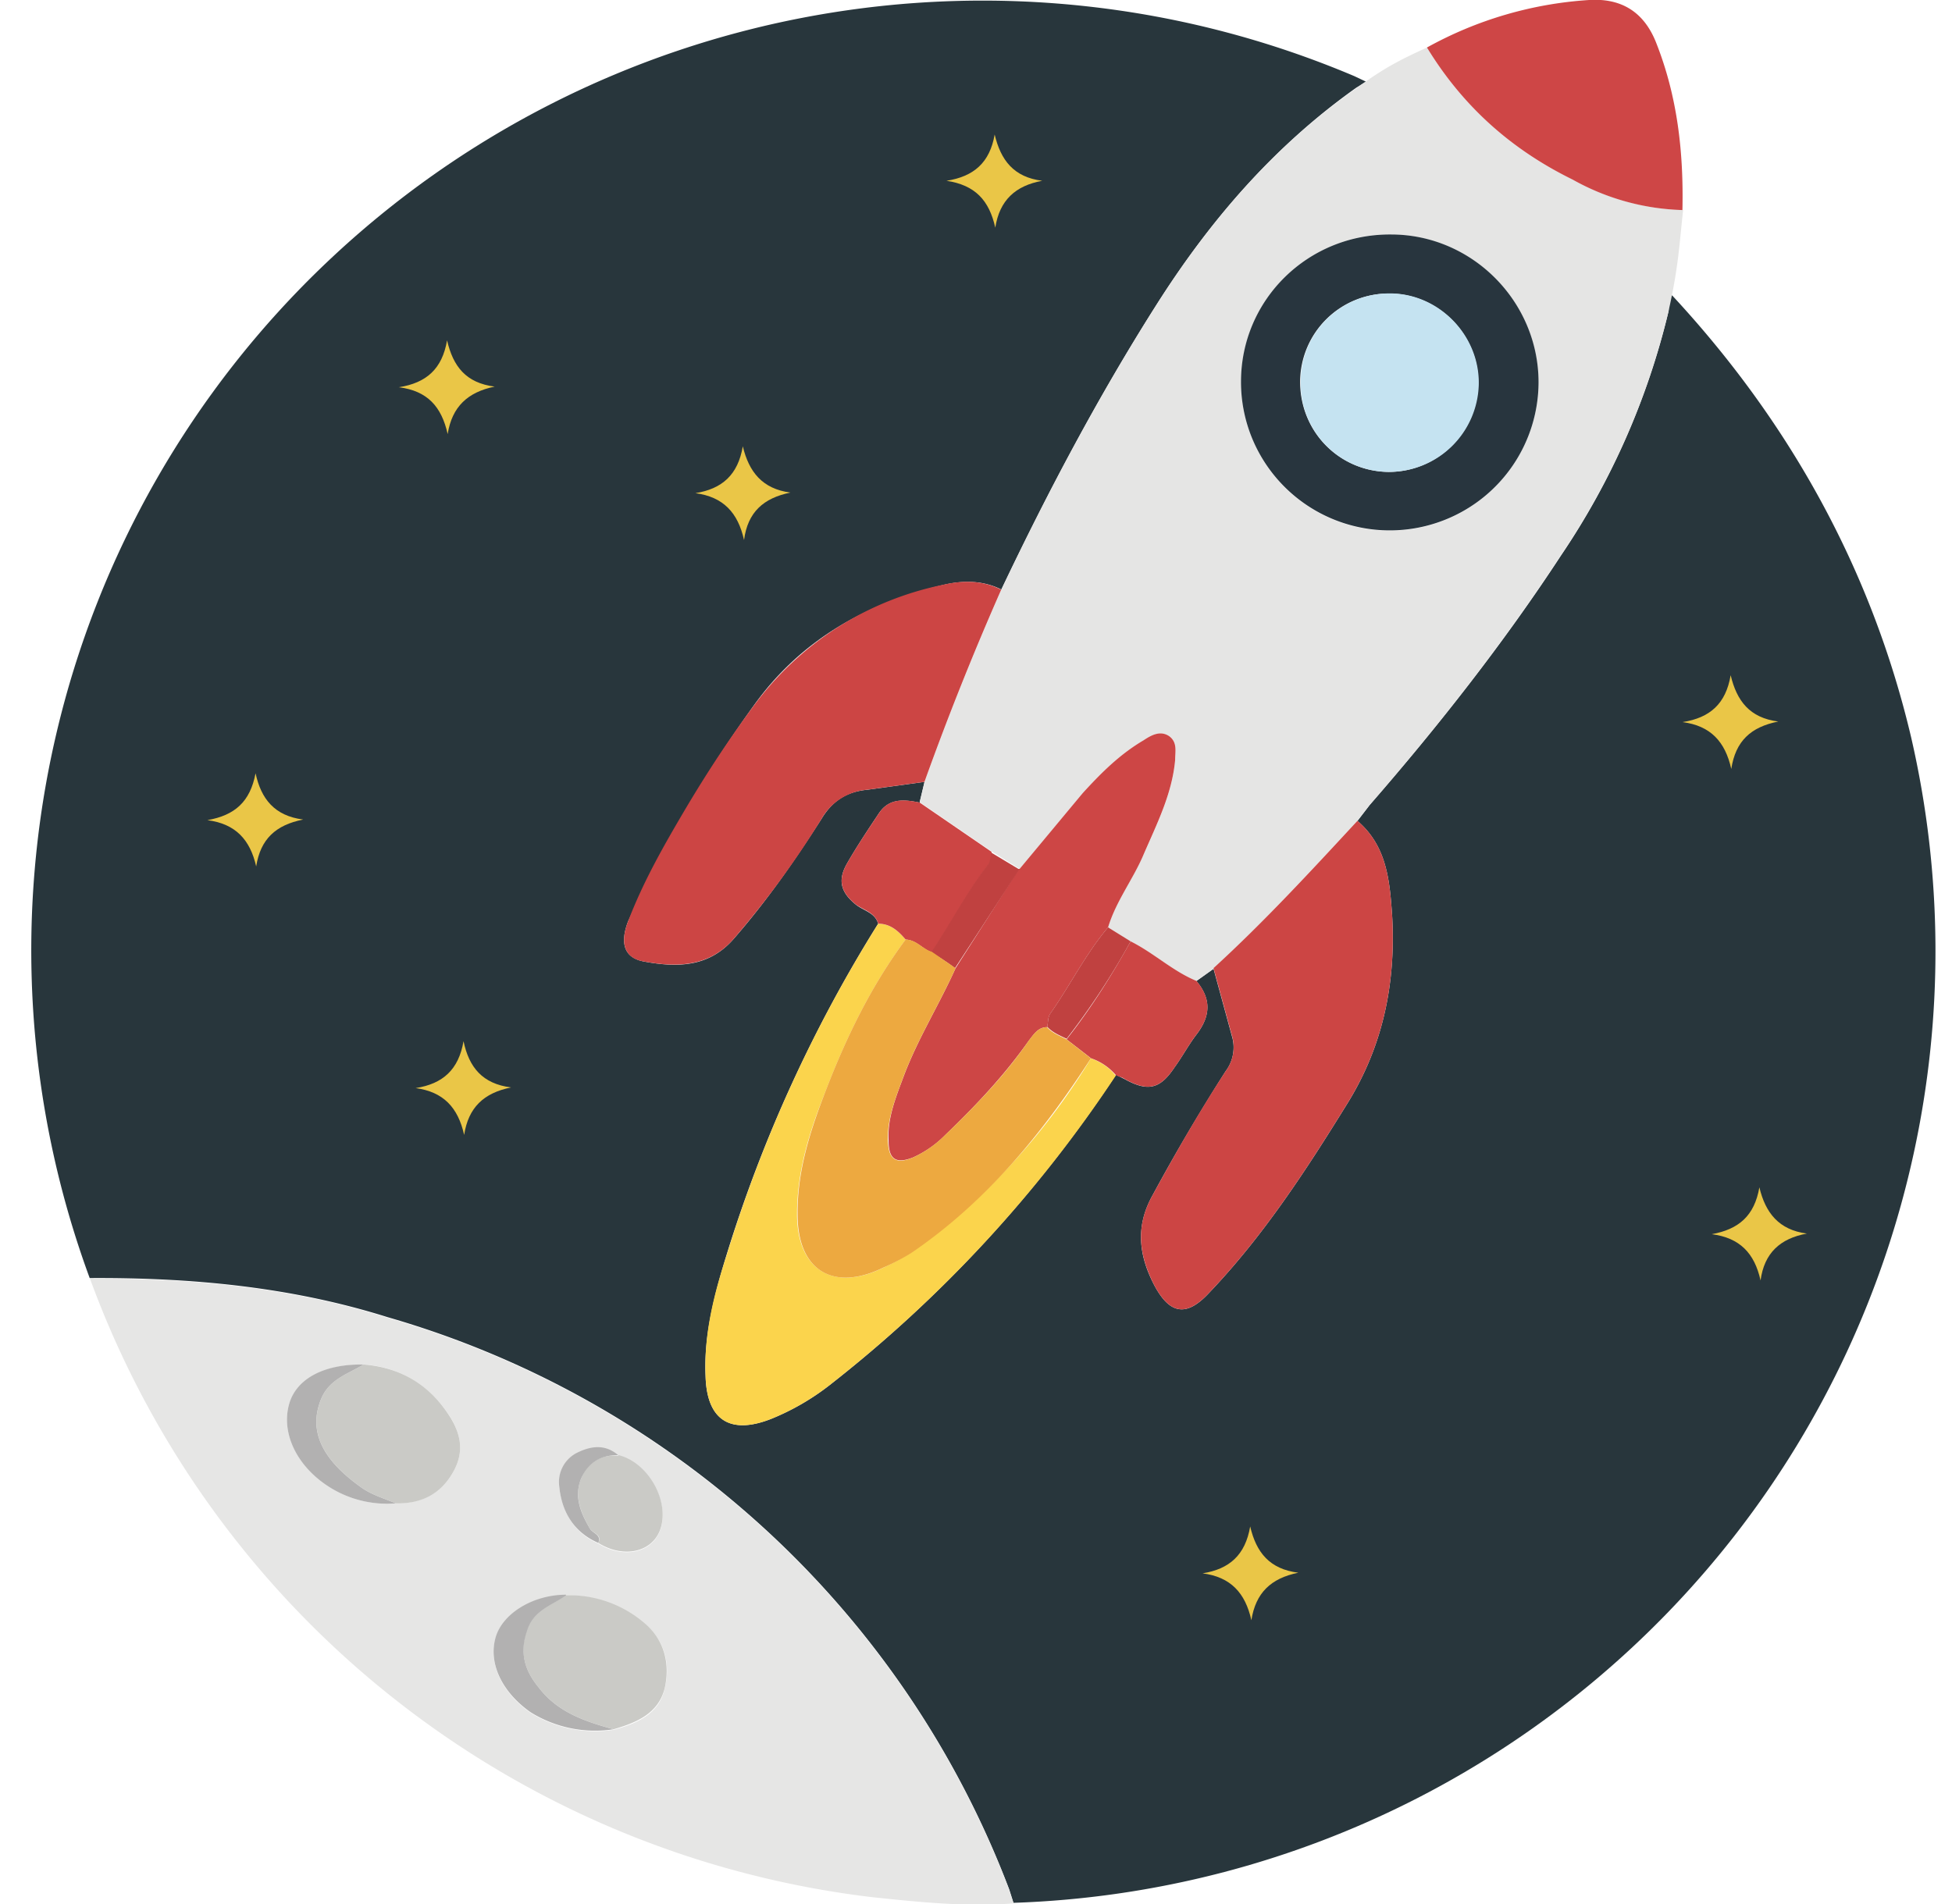
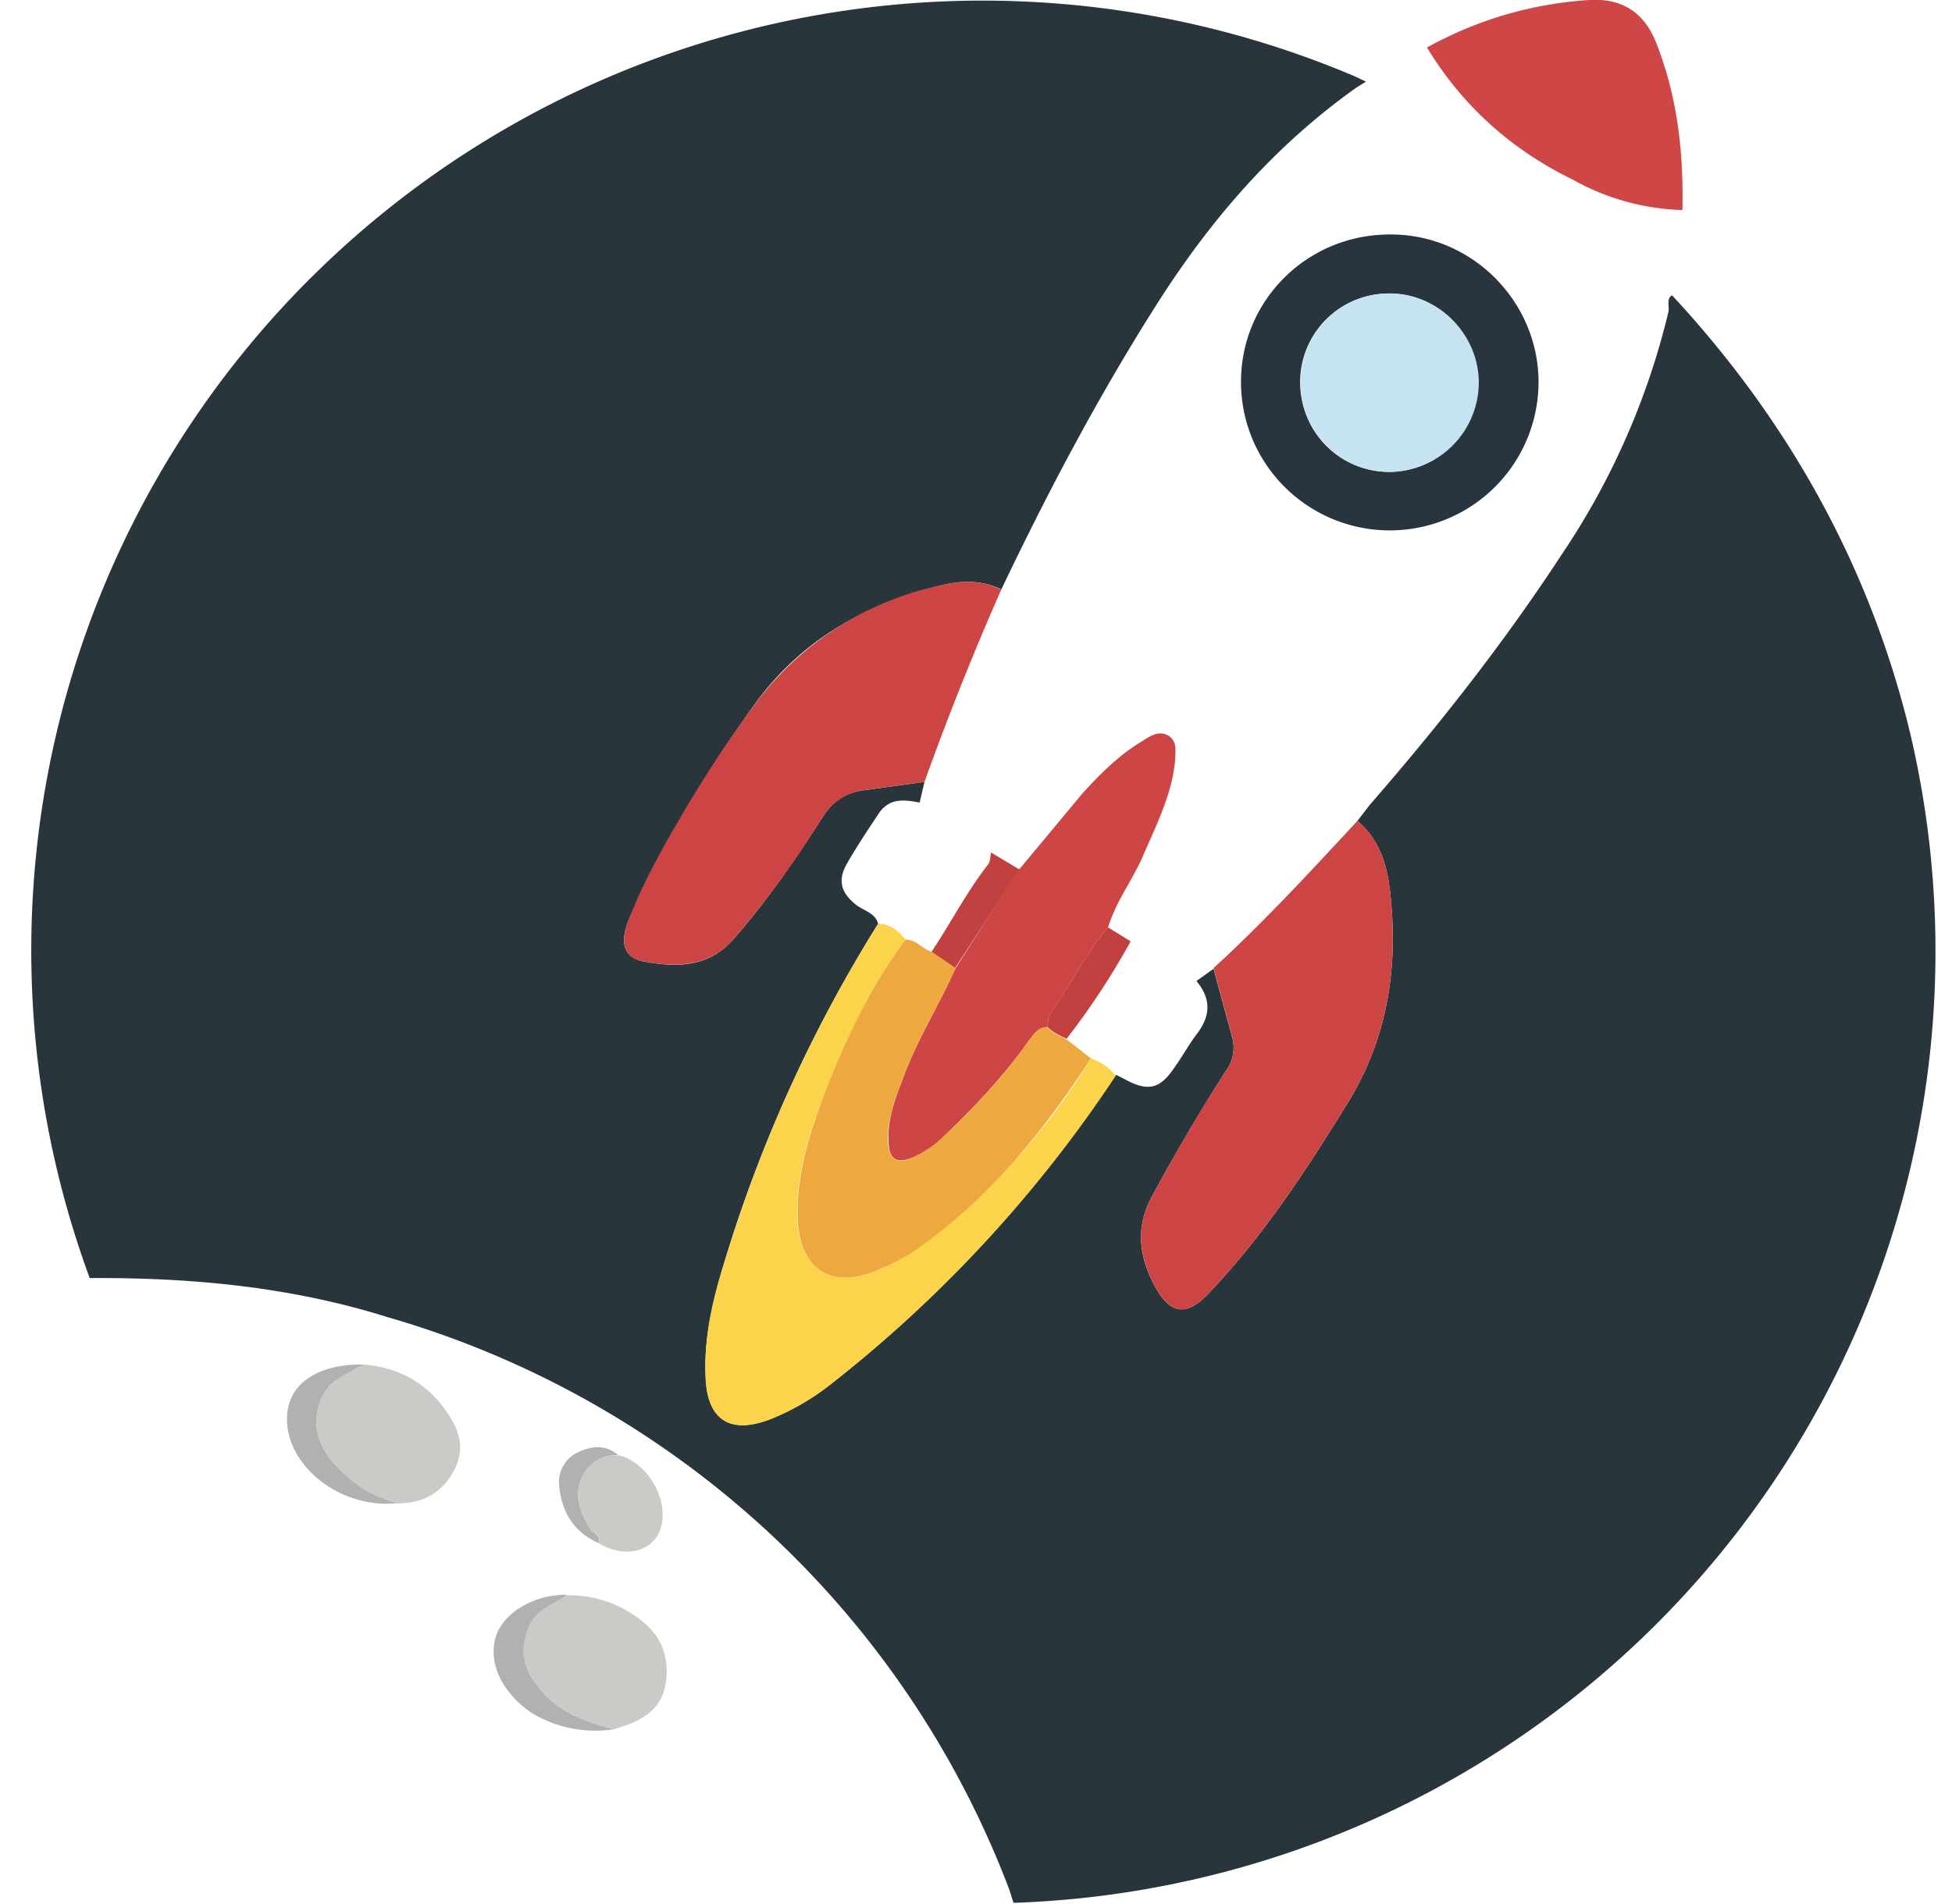
<svg xmlns="http://www.w3.org/2000/svg" fill="none" viewBox="0 0 41 40">
  <path fill="#28363C" fill-rule="evenodd" d="M35.12 6.204c2.46 2.648 4.19 5.756 5.022 9.287a19.98 19.98 0 0 1-3.643 16.685 20.051 20.051 0 0 1-15.211 7.799l-.09-.282a19.825 19.825 0 0 0-5.11-7.553 19.86 19.86 0 0 0-7.954-4.471c-2.037-.64-4.137-.832-6.25-.819A19.931 19.931 0 0 1 6.863 5.512 20.004 20.004 0 0 1 28.448 1.6l.243.115-.205.128c-1.729 1.228-3.074 2.789-4.2 4.567-1.218 1.919-2.28 3.927-3.254 5.974-.384-.192-.794-.192-1.191-.103-1.627.384-3.023 1.152-4.022 2.559a26.854 26.854 0 0 0-2.626 4.515c-.18.474-.077.768.333.845.692.127 1.358.127 1.883-.474.692-.793 1.28-1.637 1.844-2.52.23-.384.538-.575.961-.614l1.204-.166-.102.435c-.32-.064-.64-.102-.859.23-.23.345-.46.69-.666 1.049-.205.358-.128.614.192.87.167.128.398.166.462.396a29.533 29.533 0 0 0-3.177 6.933c-.256.832-.487 1.689-.448 2.572.025.92.512 1.24 1.383.895a5.126 5.126 0 0 0 1.217-.703 27.478 27.478 0 0 0 6.02-6.524l.179.09c.487.268.743.217 1.05-.244.167-.23.295-.473.461-.69.295-.384.32-.742 0-1.126l.359-.256.384 1.407a.826.826 0 0 1-.128.742 40.93 40.93 0 0 0-1.537 2.61c-.371.665-.282 1.279.039 1.893.32.6.666.665 1.127.179 1.152-1.203 2.05-2.584 2.92-3.991.756-1.215 1.025-2.533.948-3.94-.051-.73-.103-1.471-.73-2.008l.256-.333c1.447-1.663 2.818-3.403 4.022-5.245a15.595 15.595 0 0 0 2.254-5.116c.026-.103-.051-.282.077-.346Z" clip-rule="evenodd" />
-   <path fill="#E5E5E4" fill-rule="evenodd" d="M26.067 8.02a3.12 3.12 0 0 0 3.12 3.128 3.127 3.127 0 0 0 3.13-3.114 3.132 3.132 0 0 0-3.099-3.109 3.116 3.116 0 0 0-2.907 1.901 3.12 3.12 0 0 0-.244 1.195Zm-6.75 8.827.103-.422a61.49 61.49 0 0 1 1.614-4.042c.973-2.047 2.036-4.055 3.253-5.974 1.127-1.778 2.472-3.339 4.201-4.554.576-.422.897-.588 1.486-.857a7.093 7.093 0 0 0 3.074 2.776 5 5 0 0 0 2.305.64c-.077.665-.09 1.164-.307 2.123a15.593 15.593 0 0 1-2.254 5.117c-1.217 1.854-2.562 3.581-4.022 5.257l-.256.333c-.987 1.049-1.96 2.123-3.023 3.108l-.359.256c-.512-.205-.896-.588-1.383-.832l-.474-.294c.167-.55.512-.997.743-1.522.282-.64.602-1.28.666-1.996 0-.179.051-.383-.128-.498-.192-.128-.384-.013-.538.09-.5.293-.897.69-1.28 1.112l-1.32 1.586-.576-.358-1.512-1.036" clip-rule="evenodd" />
-   <path fill="#E6E6E5" fill-rule="evenodd" d="M7.635 28.666c-.807 0-1.384.282-1.55.793-.192.601.115 1.28.768 1.74a2.29 2.29 0 0 0 1.46.384c.564 0 .987-.218 1.243-.73.243-.498.038-.933-.256-1.304a2.241 2.241 0 0 0-1.665-.883Zm4.252 4.848c-.679 0-1.32.384-1.473.883-.166.55.128 1.164.73 1.586.52.323 1.137.45 1.742.358.487-.128.96-.333 1.076-.87.128-.511 0-1.01-.423-1.356a2.503 2.503 0 0 0-1.652-.6Zm.679-1.087c.512.32 1.088.205 1.28-.23.257-.589-.204-1.446-.845-1.6-.269-.242-.563-.217-.858-.076a.69.69 0 0 0-.397.716c.064.512.295.96.82 1.19ZM1.884 26.862c2.113-.012 4.226.18 6.25.82a19.859 19.859 0 0 1 7.954 4.47 19.827 19.827 0 0 1 5.11 7.553l.09.282c-.986.077-1.96-.026-2.946-.128A20.033 20.033 0 0 1 8.27 35.68a19.995 19.995 0 0 1-6.385-8.831" clip-rule="evenodd" />
  <path fill="#CE4646" fill-rule="evenodd" d="M35.338 4.413a5 5 0 0 1-2.305-.64c-1.281-.626-2.306-1.535-3.061-2.775A8.077 8.077 0 0 1 33.379 0c.64-.039 1.127.217 1.396.87.46 1.15.589 2.328.563 3.543Z" clip-rule="evenodd" />
  <path fill="#CC4544" fill-rule="evenodd" d="M21.032 12.383a61.456 61.456 0 0 0-1.614 4.042l-1.204.166a1.217 1.217 0 0 0-.96.614 19.55 19.55 0 0 1-1.845 2.52c-.512.589-1.191.602-1.883.474-.41-.064-.512-.384-.333-.845.32-.844.769-1.624 1.23-2.404.435-.73.896-1.433 1.409-2.124a6.559 6.559 0 0 1 3.996-2.545c.397-.09.807-.09 1.191.102m4.47 7.956c1.063-.972 2.05-2.046 3.023-3.095.627.537.679 1.279.73 2.008.077 1.407-.192 2.725-.948 3.94-.87 1.407-1.768 2.789-2.92 3.991-.461.486-.807.422-1.127-.179-.32-.627-.41-1.228-.039-1.893.487-.896.987-1.765 1.537-2.61a.842.842 0 0 0 .128-.755l-.384-1.407Z" clip-rule="evenodd" />
  <path fill="#FBD44C" fill-rule="evenodd" d="M23.44 22.591a27.478 27.478 0 0 1-6.02 6.511c-.371.29-.78.526-1.217.704-.87.345-1.357.026-1.383-.895-.039-.896.18-1.74.448-2.559a29.39 29.39 0 0 1 3.177-6.946c.256 0 .422.154.576.333-.73.985-1.255 2.072-1.69 3.21-.334.832-.59 1.663-.59 2.559 0 1.177.769 1.637 1.806 1.126.204-.093.4-.2.59-.32a13.744 13.744 0 0 0 3.778-4.08c.205.076.384.191.512.357" clip-rule="evenodd" />
-   <path fill="#CC4544" fill-rule="evenodd" d="M19.022 19.738c-.154-.18-.32-.333-.576-.333-.064-.23-.295-.281-.462-.397-.32-.255-.397-.511-.192-.87.205-.358.436-.703.666-1.048.218-.333.538-.294.859-.23l1.511 1.036c-.013.09-.013.204-.064.268-.448.576-.781 1.228-1.191 1.842-.192-.064-.32-.256-.551-.268Zm4.419 2.852a1.19 1.19 0 0 0-.525-.358l-.513-.397c.513-.652.948-1.343 1.345-2.059.487.243.884.627 1.383.831.32.384.295.742 0 1.126-.166.218-.294.46-.46.69-.308.461-.564.513-1.05.244-.052-.039-.129-.051-.18-.077Z" clip-rule="evenodd" />
  <path fill="#28353E" fill-rule="evenodd" d="M29.216 6.167a1.86 1.86 0 0 0-1.908 1.854c0 1.05.82 1.88 1.857 1.894a1.885 1.885 0 0 0 1.883-1.842c.026-1.024-.82-1.894-1.845-1.906h.013Zm-3.15 1.854c0-1.726 1.408-3.108 3.15-3.095 1.704 0 3.1 1.407 3.1 3.108a3.118 3.118 0 0 1-1.941 2.876 3.128 3.128 0 0 1-4.077-1.706 3.117 3.117 0 0 1-.232-1.195" clip-rule="evenodd" />
  <path fill="#CD4645" fill-rule="evenodd" d="m21.417 18.253 1.32-1.586c.384-.422.78-.819 1.28-1.113.154-.102.346-.217.538-.09.18.129.128.32.128.5-.064.716-.384 1.343-.666 1.995-.217.512-.576.972-.742 1.522-.474.563-.795 1.216-1.217 1.817-.052.077-.039.179-.064.281-.192 0-.282.154-.384.282-.513.729-1.115 1.368-1.755 1.982a2.241 2.241 0 0 1-.68.474c-.358.14-.511.038-.511-.358-.026-.474.153-.909.32-1.356.294-.78.743-1.497 1.088-2.265l1.332-2.085" clip-rule="evenodd" />
  <path fill="#C04140" fill-rule="evenodd" d="m21.417 18.254-1.358 2.085c-.166-.128-.333-.23-.5-.333.41-.614.743-1.266 1.192-1.842.051-.064.051-.179.064-.256l.576.346m.602 3.325c.026-.102.013-.204.064-.281.423-.601.743-1.254 1.217-1.816l.474.294a15.673 15.673 0 0 1-1.345 2.047c-.128-.064-.295-.128-.41-.256" clip-rule="evenodd" />
  <path fill="#CACAC6" fill-rule="evenodd" d="M7.635 28.666c.68.051 1.255.345 1.665.883.295.383.5.806.256 1.304-.256.512-.678.742-1.242.73-.243-.103-.5-.18-.704-.32-.82-.576-1.14-1.177-.871-1.855.166-.435.563-.537.896-.742Zm4.253 4.848a2.427 2.427 0 0 1 1.652.588c.41.346.538.845.423 1.357-.129.537-.59.729-1.076.87-.602-.167-1.179-.359-1.576-.883-.294-.358-.397-.73-.256-1.177.14-.435.538-.537.833-.768m1.114-2.929c.64.166 1.101 1.023.845 1.612-.192.435-.768.55-1.28.23.09-.18-.129-.205-.18-.307-.192-.333-.333-.678-.18-1.049.142-.332.41-.512.795-.473" clip-rule="evenodd" />
  <path fill="#B2B1B1" fill-rule="evenodd" d="M7.635 28.666c-.333.205-.73.308-.897.742-.269.678.051 1.28.871 1.855.205.141.461.218.705.32a2.27 2.27 0 0 1-1.46-.384c-.654-.447-.961-1.138-.77-1.74.167-.511.744-.805 1.55-.793Zm4.252 4.849c-.295.217-.692.32-.82.754-.153.448-.051.819.244 1.177.397.525.973.717 1.575.883a2.564 2.564 0 0 1-1.742-.358c-.602-.422-.896-1.036-.73-1.586.154-.5.794-.883 1.473-.883m1.114-2.93c-.384-.012-.64.154-.794.487-.154.383-.013.716.18 1.049.05.102.256.128.179.306-.525-.23-.769-.665-.82-1.19a.688.688 0 0 1 .397-.715c.295-.141.59-.167.858.076" clip-rule="evenodd" />
  <path fill="#EDA940" fill-rule="evenodd" d="M21.992 21.58c.115.128.269.18.41.256l.512.397c-1.024 1.586-2.203 3.019-3.778 4.093a4.626 4.626 0 0 1-.59.307c-1.05.512-1.793.051-1.793-1.113-.012-.895.256-1.74.577-2.571.435-1.138.96-2.226 1.69-3.21.231 0 .36.204.551.255l.5.346c-.346.767-.794 1.483-1.089 2.264-.166.447-.346.882-.333 1.356.013.396.166.511.525.358a2.31 2.31 0 0 0 .679-.474c.64-.614 1.255-1.253 1.755-1.982.102-.128.192-.282.384-.282Z" clip-rule="evenodd" />
  <path fill="#C5E3F1" fill-rule="evenodd" d="M29.215 6.164c1.025.013 1.87.896 1.845 1.919a1.883 1.883 0 0 1-1.883 1.83 1.858 1.858 0 0 1-1.857-1.894c0-1.036.845-1.868 1.895-1.855Z" clip-rule="evenodd" />
-   <path fill="#EAC647" fill-rule="evenodd" d="M8.378 8.135c.577-.09.91-.384 1.012-.985.128.55.397.895 1 .972-.564.115-.897.422-.987.998-.128-.576-.423-.908-1.025-.985Zm6.225 2.226c.564-.09.897-.384.999-.985.128.537.41.895 1 .972-.564.115-.898.41-.974.997-.128-.575-.436-.908-1.025-.985ZM4.356 17.23c.577-.103.897-.384 1.012-.985.116.537.397.895 1 .972-.577.115-.897.41-.987.985-.128-.563-.435-.896-1.025-.972Zm4.38 5.628c.564-.09.897-.384 1-.985.115.55.397.896.999.972-.576.116-.897.422-.986.998-.128-.576-.436-.908-1.025-.985m16.535 10.195c.564-.09.897-.383 1-.985.128.55.41.896 1.011.972-.576.116-.896.423-.986.998-.128-.575-.435-.908-1.025-.985Zm10.695-7.125c.564-.102.897-.384 1-.985.127.537.41.896.998.972-.563.103-.896.41-.973.985-.128-.575-.436-.895-1.025-.972ZM35.34 15.17c.576-.09.909-.383 1.011-.985.128.538.397.896 1 .973-.577.115-.897.409-.987.997-.128-.575-.435-.908-1.024-.985ZM19.88 3.798c.576-.09.91-.383 1.012-.972.128.537.397.896.999.972-.564.103-.897.41-.986.985-.128-.575-.423-.895-1.025-.985Z" clip-rule="evenodd" />
</svg>